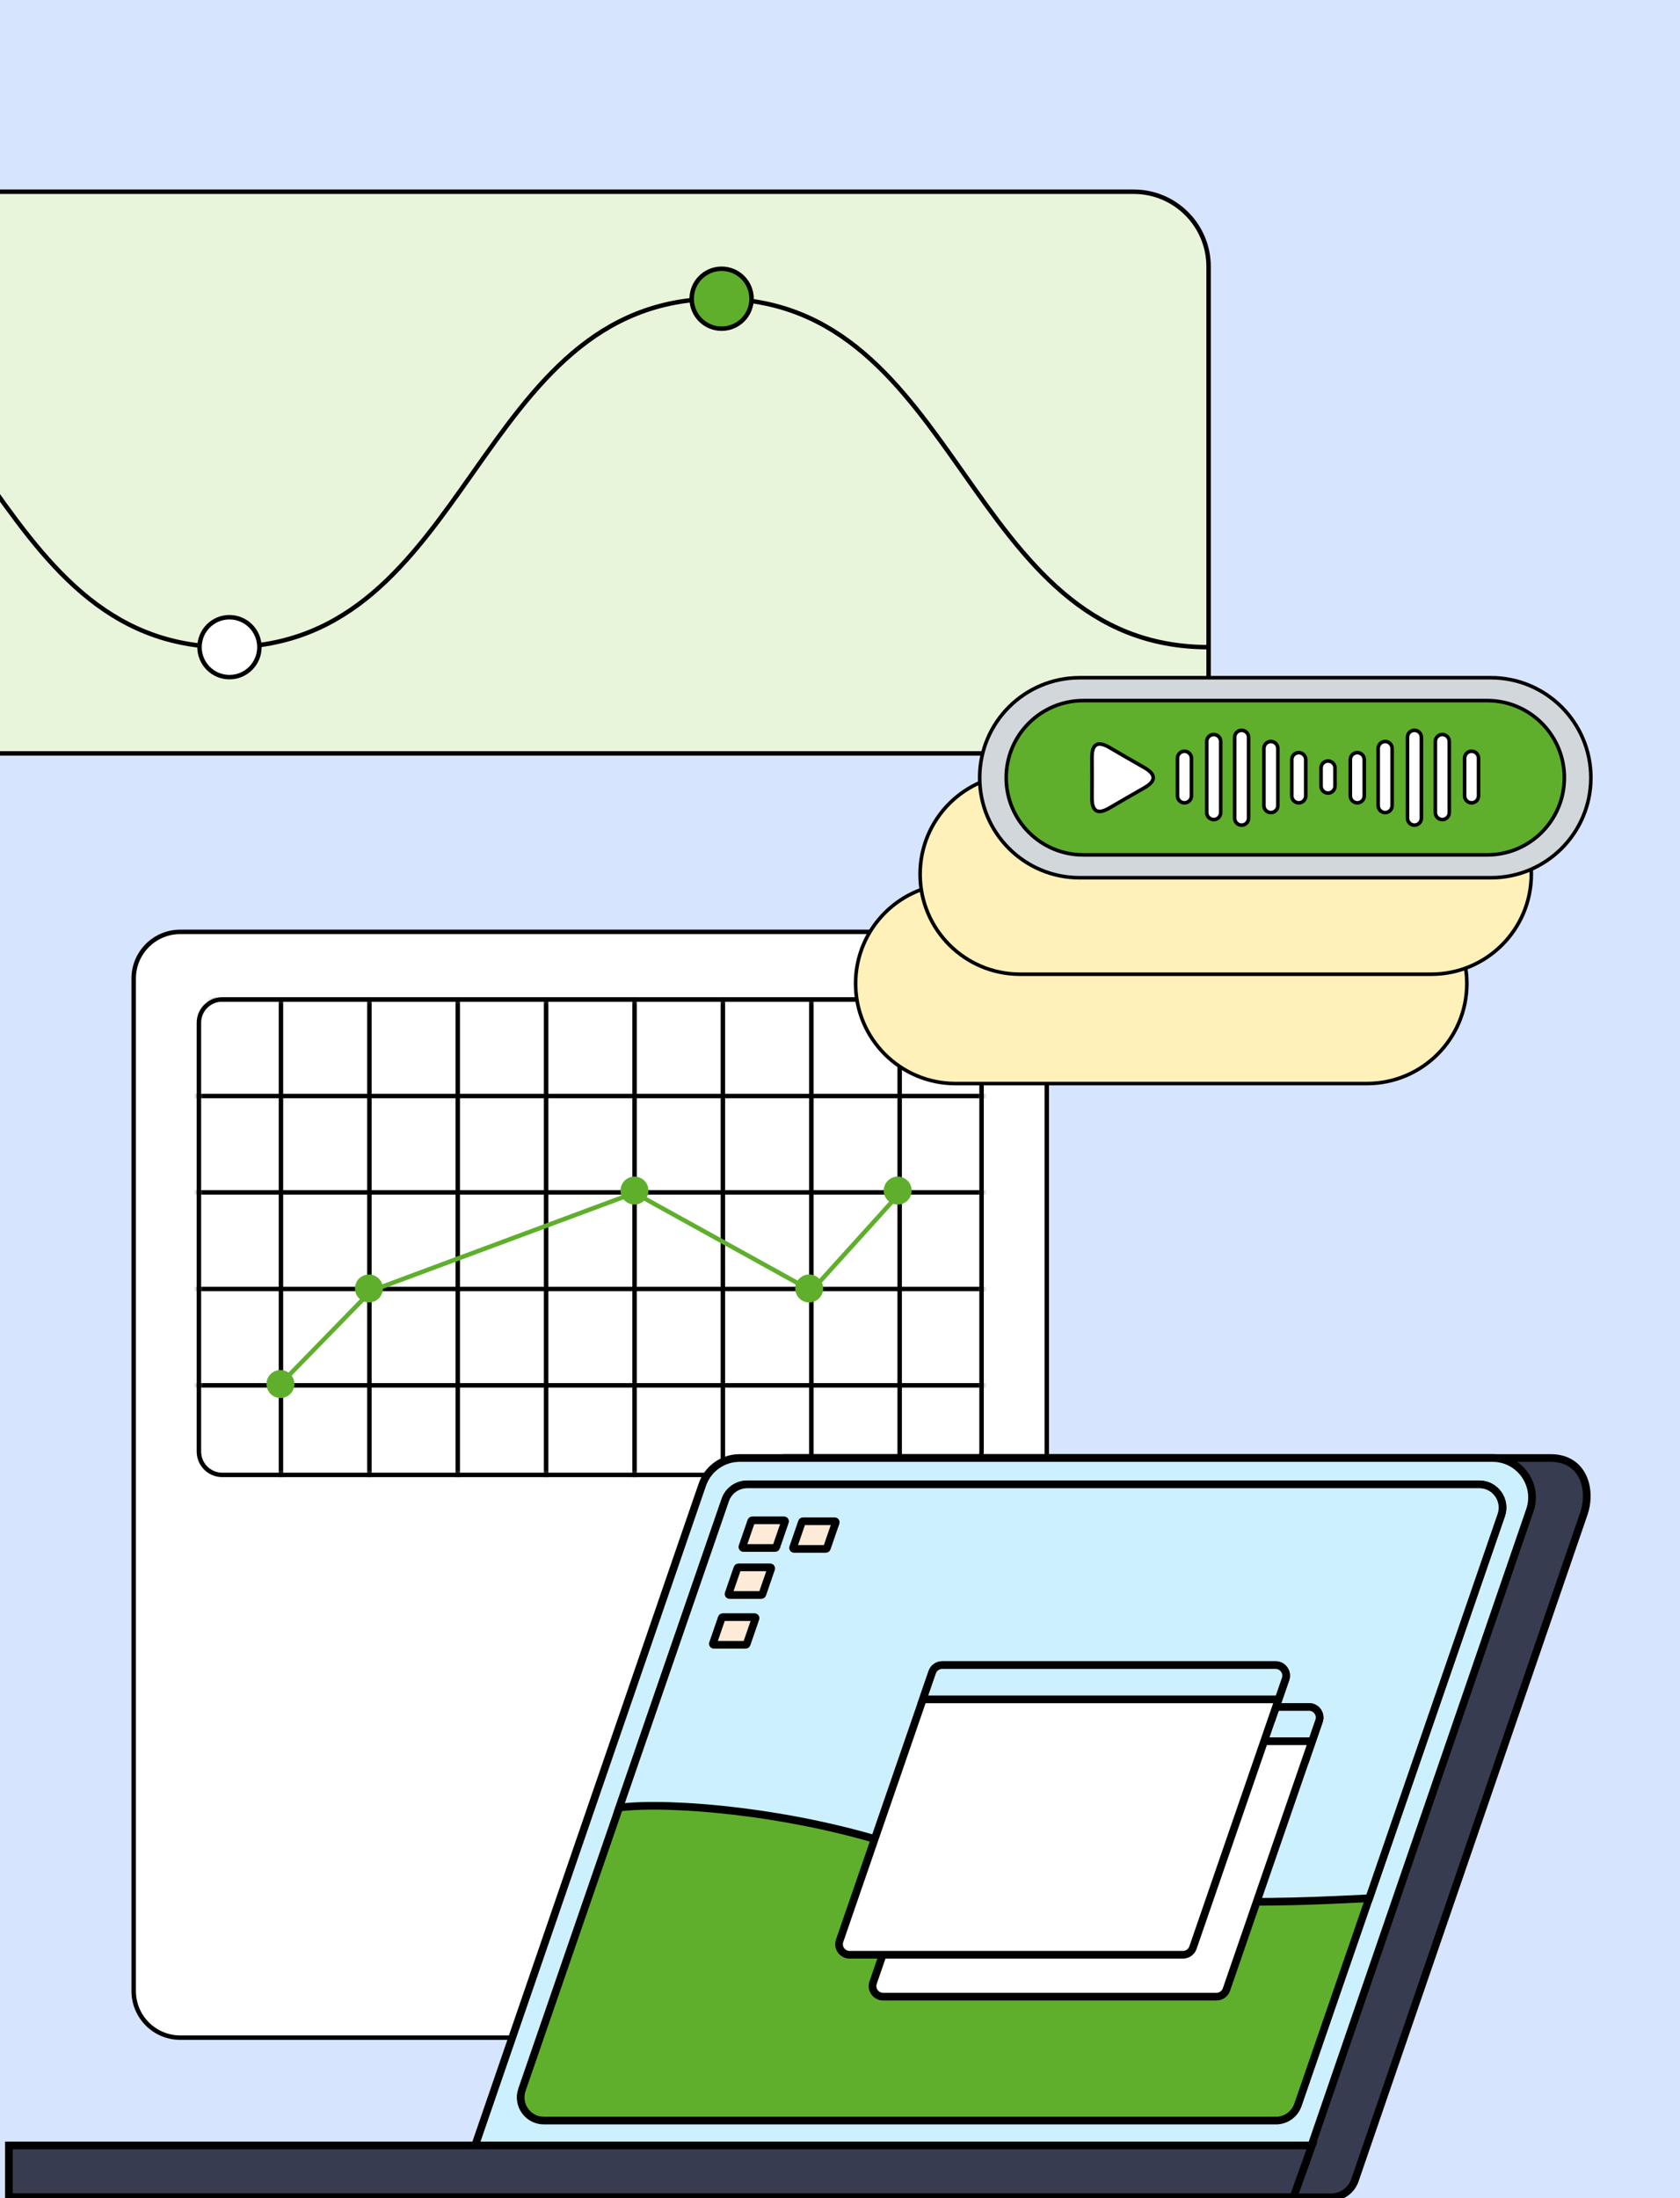
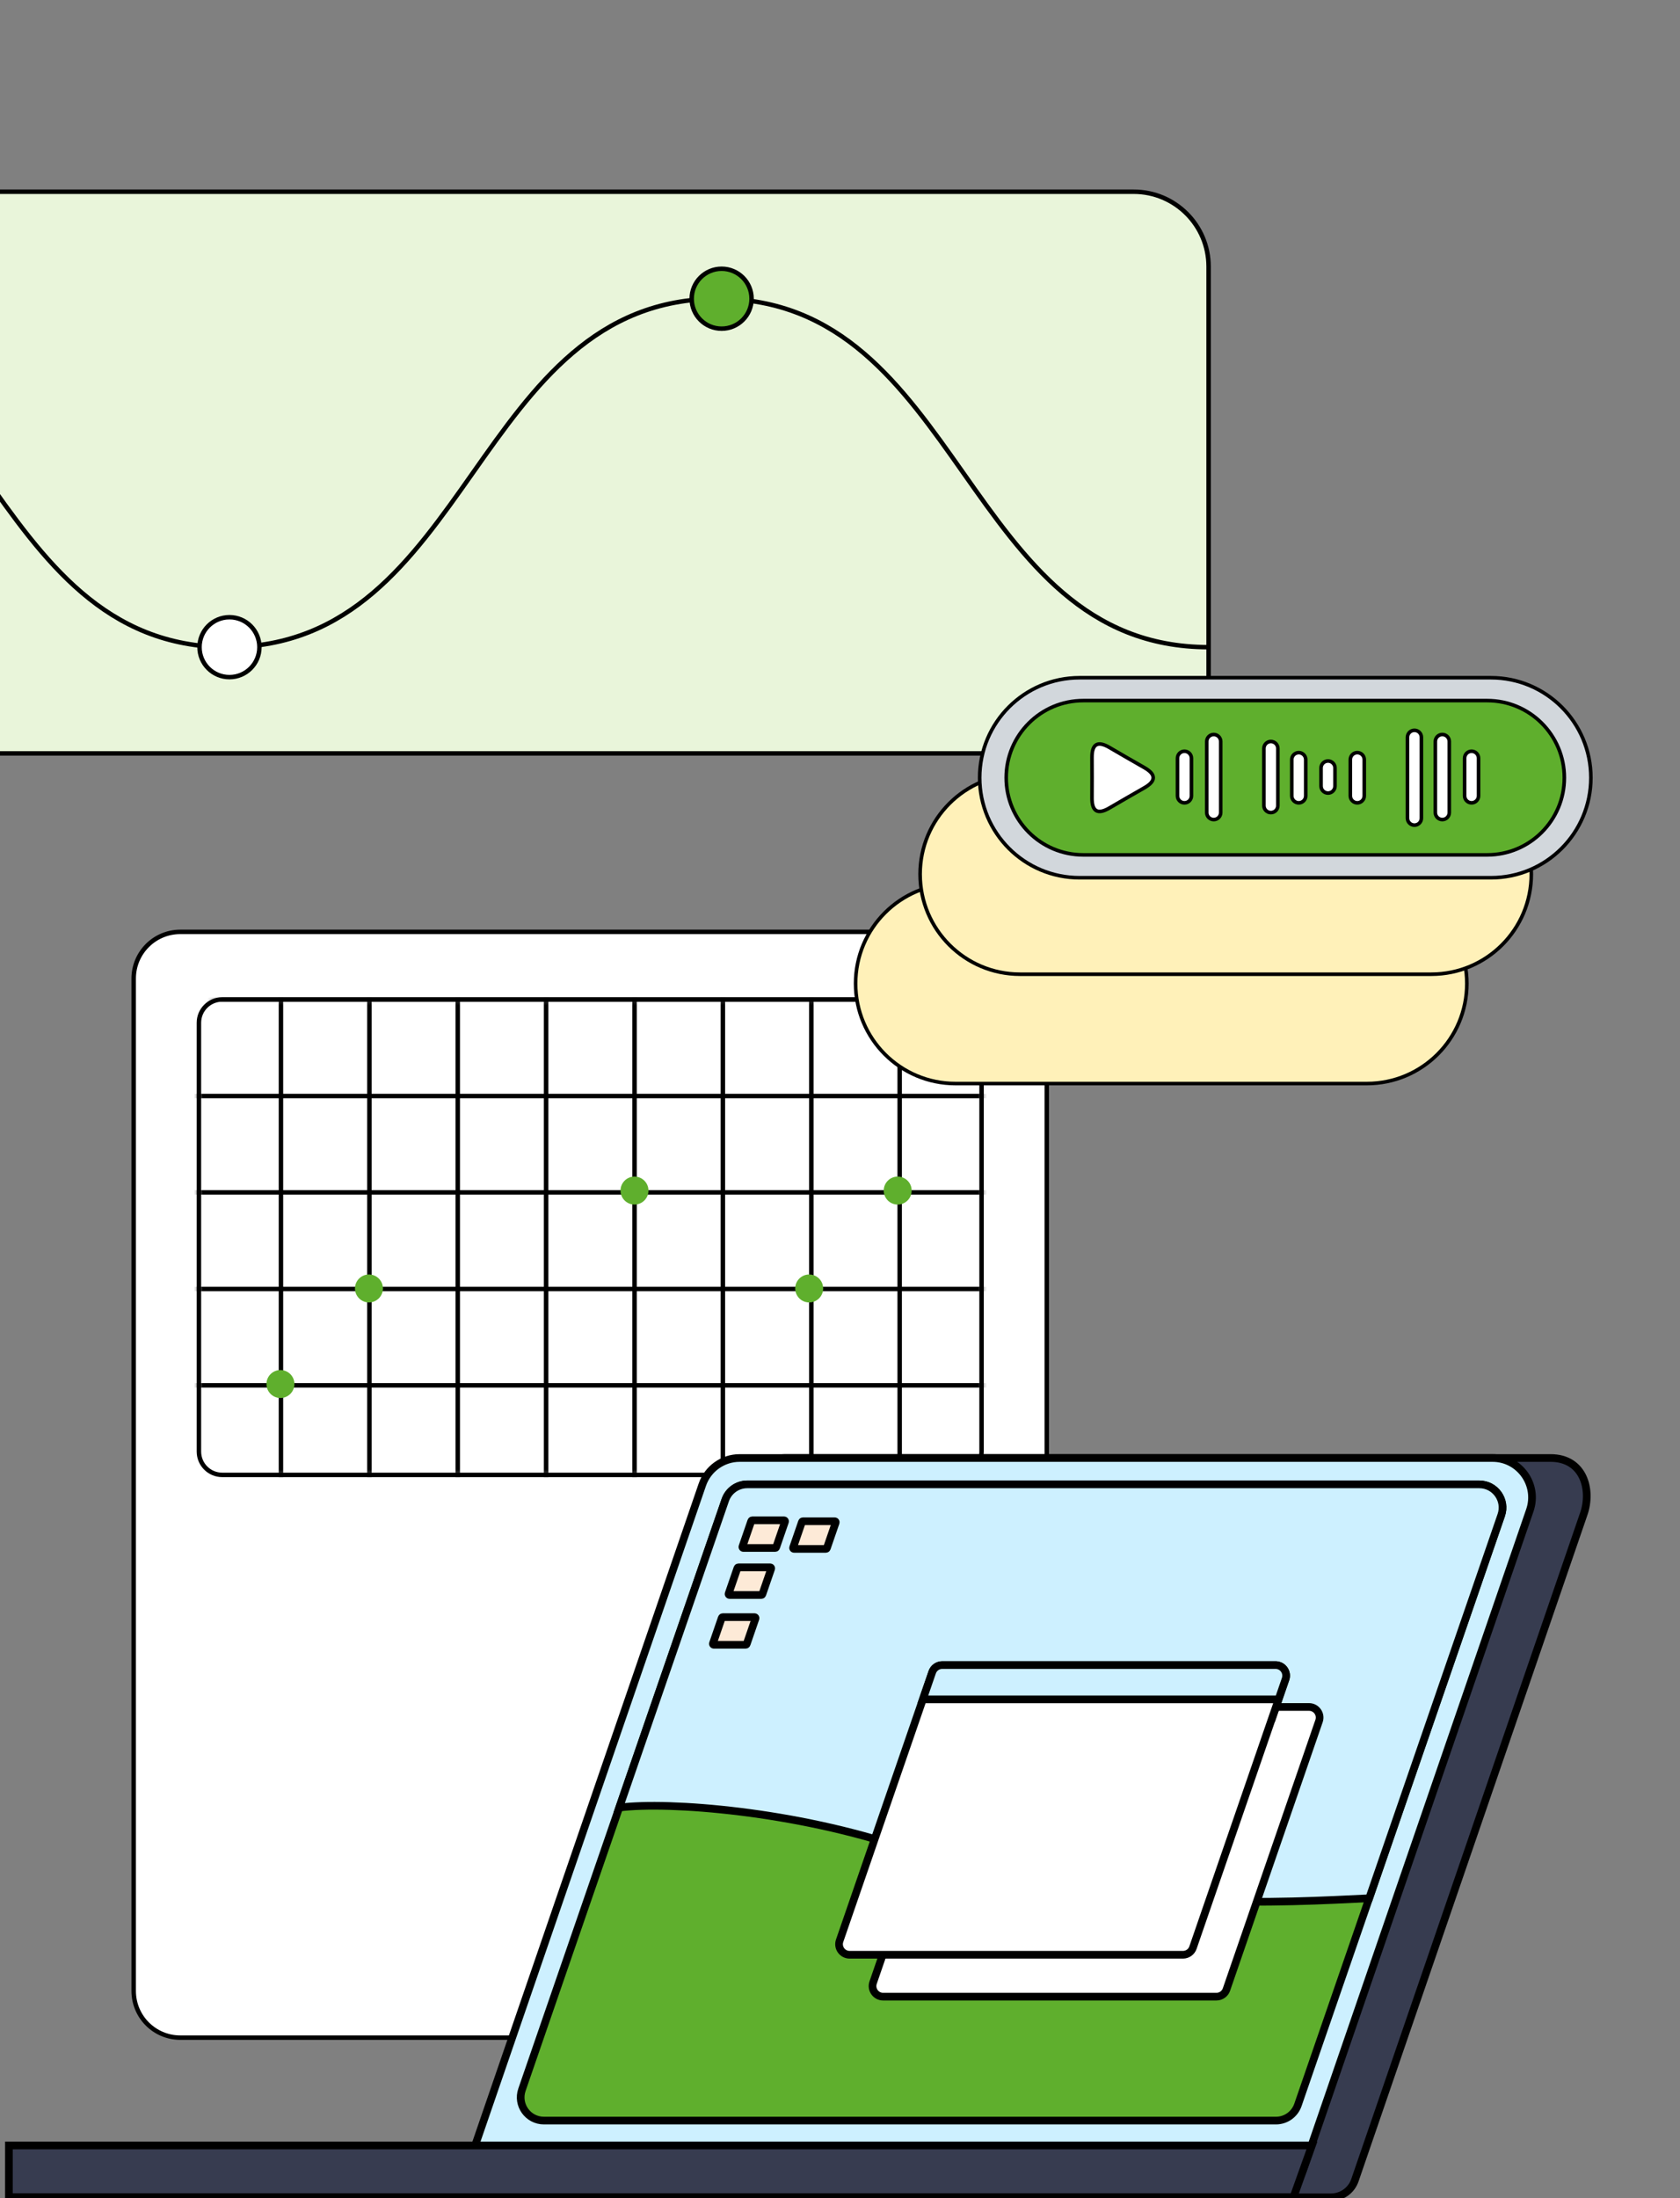
<svg xmlns="http://www.w3.org/2000/svg" width="377" height="493" viewBox="0 0 377 493" fill="none">
  <rect x="0" y="0" width="377" height="493" fill="#808080" stroke="none" />
  <g clip-path="url(#clip0_326_140)">
-     <path d="M345 0H32H0V32V461V493H32H345H377V461V32V0H345Z" fill="#D6E5FD" />
    <path fill-rule="evenodd" clip-rule="evenodd" d="M40.455 209H224.448C230.221 209 234.902 213.681 234.902 219.455V446.545C234.902 452.319 230.221 457 224.448 457H40.455C34.681 457 30 452.319 30 446.545V219.455C30 213.681 34.681 209 40.455 209Z" fill="white" stroke="black" stroke-miterlimit="10" />
    <path fill-rule="evenodd" clip-rule="evenodd" d="M49.864 224.159H215.04C217.925 224.159 220.266 226.499 220.266 229.385V325.562C220.266 328.448 217.925 330.788 215.04 330.788H49.864C46.978 330.788 44.638 328.448 44.638 325.562V229.385C44.638 226.497 46.978 224.159 49.864 224.159Z" stroke="black" stroke-miterlimit="10" />
    <mask id="mask0_326_140" style="mask-type:luminance" maskUnits="userSpaceOnUse" x="44" y="224" width="177" height="107">
      <path d="M49.863 224.159H215.039C217.924 224.159 220.265 226.5 220.265 229.385V325.563C220.265 328.448 217.924 330.789 215.039 330.789H49.863C46.977 330.789 44.637 328.448 44.637 325.563V229.385C44.637 226.497 46.977 224.159 49.863 224.159Z" fill="white" />
    </mask>
    <g mask="url(#mask0_326_140)">
      <path fill-rule="evenodd" clip-rule="evenodd" d="M-13.002 289.091H279.473V310.703H-13.002V289.091Z" stroke="black" stroke-miterlimit="10" />
      <path fill-rule="evenodd" clip-rule="evenodd" d="M-13.002 245.815H279.473V267.427H-13.002V245.815Z" stroke="black" stroke-miterlimit="10" />
      <path fill-rule="evenodd" clip-rule="evenodd" d="M-13.002 202.514H279.473V224.178H-13.002V202.514Z" stroke="black" stroke-miterlimit="10" />
      <path fill-rule="evenodd" clip-rule="evenodd" d="M182.068 190.925H201.893V366.429H182.068V190.925Z" stroke="black" stroke-miterlimit="10" />
      <path fill-rule="evenodd" clip-rule="evenodd" d="M142.396 190.925H162.22V366.429H142.396V190.925Z" stroke="black" stroke-miterlimit="10" />
      <path fill-rule="evenodd" clip-rule="evenodd" d="M102.721 190.925H122.545V366.429H102.721V190.925Z" stroke="black" stroke-miterlimit="10" />
      <path fill-rule="evenodd" clip-rule="evenodd" d="M63.047 190.925H82.897V366.429H63.047V190.925Z" stroke="black" stroke-miterlimit="10" />
    </g>
    <path fill-rule="evenodd" clip-rule="evenodd" d="M201.448 263.885C203.181 263.885 204.584 265.291 204.584 267.021C204.584 268.752 203.179 270.158 201.448 270.158C199.717 270.158 198.312 268.752 198.312 267.021C198.312 265.291 199.714 263.885 201.448 263.885Z" fill="#5FAF2D" />
    <path fill-rule="evenodd" clip-rule="evenodd" d="M181.584 285.838C183.318 285.838 184.721 287.244 184.721 288.975C184.721 290.705 183.315 292.111 181.584 292.111C179.854 292.111 178.448 290.705 178.448 288.975C178.448 287.244 179.854 285.838 181.584 285.838Z" fill="#5FAF2D" />
    <path fill-rule="evenodd" clip-rule="evenodd" d="M142.382 263.885C144.113 263.885 145.518 265.291 145.518 267.021C145.518 268.752 144.113 270.158 142.382 270.158C140.651 270.158 139.246 268.752 139.246 267.021C139.246 265.291 140.651 263.885 142.382 263.885Z" fill="#5FAF2D" />
    <path fill-rule="evenodd" clip-rule="evenodd" d="M82.793 285.838C84.527 285.838 85.93 287.244 85.93 288.975C85.93 290.705 84.524 292.111 82.793 292.111C81.063 292.111 79.657 290.705 79.657 288.975C79.657 287.244 81.063 285.838 82.793 285.838Z" fill="#5FAF2D" />
    <path fill-rule="evenodd" clip-rule="evenodd" d="M62.932 307.27C64.665 307.27 66.068 308.675 66.068 310.406C66.068 312.137 64.663 313.542 62.932 313.542C61.201 313.542 59.796 312.137 59.796 310.406C59.796 308.675 61.201 307.27 62.932 307.27Z" fill="#5FAF2D" />
-     <path d="M62.932 310.406L83.317 289.496L142.382 267.543L182.109 289.496L201.972 267.543" stroke="#5FAF2D" stroke-miterlimit="10" />
    <path fill-rule="evenodd" clip-rule="evenodd" d="M170.779 330.823L120.268 477.652C119.482 479.939 117.33 481.475 114.908 481.475H7.969C4.838 481.475 2.303 484.013 2.303 487.141C2.303 490.272 4.841 492.807 7.969 492.807H298.688C301.105 492.807 303.258 491.271 304.047 488.984L355.405 339.53C357.265 334.154 355.405 327 347.962 327H176.138C173.72 327 171.568 328.536 170.779 330.823Z" fill="#373C50" stroke="black" stroke-width="1.722" stroke-miterlimit="10" />
    <path fill-rule="evenodd" clip-rule="evenodd" d="M283.987 492.807H115.029C108.953 492.807 104.682 486.824 106.659 481.075L157.608 332.972C158.838 329.401 162.199 327 165.978 327H334.936C341.012 327 345.283 332.983 343.306 338.731L292.357 486.838C291.128 490.41 287.766 492.81 283.987 492.81V492.807Z" fill="#CDF0FF" stroke="black" stroke-width="1.722" stroke-miterlimit="10" />
    <path fill-rule="evenodd" clip-rule="evenodd" d="M286.337 475.6H122.052C118.474 475.6 115.959 472.073 117.13 468.687L162.754 336.417C163.481 334.32 165.458 332.911 167.676 332.911H331.96C335.539 332.911 338.053 336.438 336.882 339.824L291.259 472.093C290.532 474.191 288.555 475.6 286.337 475.6Z" fill="#5FAF2D" stroke="black" stroke-width="1.722" stroke-miterlimit="10" />
    <path fill-rule="evenodd" clip-rule="evenodd" d="M290.267 492.761H2V481.182H294.403L290.267 492.761Z" fill="#373C50" stroke="black" stroke-width="1.722" stroke-miterlimit="10" />
    <path fill-rule="evenodd" clip-rule="evenodd" d="M331.964 332.914H167.679C165.458 332.914 163.484 334.323 162.757 336.42L138.964 405.397C150.165 403.974 178.601 406.22 203.108 414.596C229.908 423.755 250.974 425.019 269.797 426.176C283.24 427.003 298.126 426.176 307.251 425.742L336.886 339.827C338.057 336.445 335.542 332.914 331.964 332.914Z" fill="#CDF0FF" stroke="black" stroke-width="1.722" stroke-miterlimit="10" />
    <path fill-rule="evenodd" clip-rule="evenodd" d="M173.962 347.18H166.818C166.663 347.18 166.553 347.025 166.605 346.881L168.589 341.129C168.62 341.039 168.706 340.977 168.802 340.977H175.946C176.101 340.977 176.211 341.132 176.159 341.277L174.175 347.029C174.144 347.118 174.058 347.18 173.962 347.18Z" fill="#FDEAD7" stroke="black" stroke-width="1.722" stroke-miterlimit="10" />
    <path fill-rule="evenodd" clip-rule="evenodd" d="M185.335 347.386H178.191C178.036 347.386 177.926 347.231 177.978 347.087L179.962 341.335C179.993 341.245 180.079 341.183 180.175 341.183H187.319C187.474 341.183 187.584 341.338 187.532 341.483L185.548 347.235C185.517 347.324 185.431 347.386 185.335 347.386Z" fill="#FDEAD7" stroke="black" stroke-width="1.722" stroke-miterlimit="10" />
    <path fill-rule="evenodd" clip-rule="evenodd" d="M272.979 447.807H198.175C196.546 447.807 195.403 446.202 195.933 444.659L216.709 384.431C217.04 383.477 217.939 382.836 218.951 382.836H293.756C295.385 382.836 296.528 384.441 295.998 385.985L275.222 446.212C274.891 447.166 273.992 447.807 272.979 447.807Z" fill="white" stroke="black" stroke-width="1.722" stroke-miterlimit="10" />
-     <path fill-rule="evenodd" clip-rule="evenodd" d="M294.427 390.524L295.994 385.981C296.528 384.442 295.384 382.833 293.752 382.833H218.948C217.935 382.833 217.036 383.474 216.706 384.428L214.604 390.521H294.427V390.524Z" fill="#CDF0FF" stroke="black" stroke-width="1.722" stroke-miterlimit="10" />
    <path fill-rule="evenodd" clip-rule="evenodd" d="M265.464 438.414H190.66C189.031 438.414 187.884 436.809 188.418 435.266L209.194 375.038C209.524 374.084 210.423 373.443 211.436 373.443H286.24C287.869 373.443 289.016 375.048 288.482 376.591L267.706 436.819C267.375 437.773 266.477 438.414 265.464 438.414Z" fill="white" stroke="black" stroke-width="1.722" stroke-miterlimit="10" />
    <path fill-rule="evenodd" clip-rule="evenodd" d="M286.915 381.135L288.482 376.591C289.016 375.052 287.873 373.443 286.24 373.443H211.436C210.427 373.443 209.524 374.084 209.194 375.038L207.093 381.131H286.915V381.135Z" fill="#CDF0FF" stroke="black" stroke-width="1.722" stroke-miterlimit="10" />
    <path fill-rule="evenodd" clip-rule="evenodd" d="M170.858 357.727H163.715C163.56 357.727 163.45 357.572 163.501 357.428L165.485 351.675C165.516 351.586 165.602 351.524 165.699 351.524H172.842C172.997 351.524 173.107 351.679 173.056 351.824L171.072 357.576C171.041 357.665 170.955 357.727 170.858 357.727Z" fill="#FDEAD7" stroke="black" stroke-width="1.722" stroke-miterlimit="10" />
    <path fill-rule="evenodd" clip-rule="evenodd" d="M167.342 368.894H160.198C160.043 368.894 159.933 368.739 159.985 368.594L161.969 362.842C162 362.752 162.086 362.69 162.182 362.69H169.326C169.481 362.69 169.591 362.845 169.539 362.99L167.555 368.742C167.524 368.832 167.438 368.894 167.342 368.894Z" fill="#FDEAD7" stroke="black" stroke-width="1.722" stroke-miterlimit="10" />
    <path fill-rule="evenodd" clip-rule="evenodd" d="M-42.206 43H254.416C263.693 43 271.214 50.521 271.214 59.798V152.176C271.214 161.453 263.693 168.971 254.416 168.971H-42.206C-51.483 168.971 -59 161.45 -59 152.176V59.798C-59 50.521 -51.479 43 -42.206 43Z" fill="#E9F5DA" stroke="black" stroke-miterlimit="10" />
    <path d="M-59 66.996C-3.97 66.996 -3.97 145.148 51.062 145.148C106.095 145.148 106.102 66.996 161.138 66.996C216.174 66.996 216.177 145.148 271.214 145.148" stroke="black" stroke-miterlimit="10" />
    <path fill-rule="evenodd" clip-rule="evenodd" d="M51.492 138.429C55.204 138.429 58.212 141.436 58.212 145.148C58.212 148.859 55.204 151.867 51.492 151.867C47.781 151.867 44.773 148.859 44.773 145.148C44.773 141.436 47.781 138.429 51.492 138.429Z" fill="white" stroke="black" stroke-miterlimit="10" />
    <path fill-rule="evenodd" clip-rule="evenodd" d="M161.937 60.277C165.648 60.277 168.656 63.285 168.656 66.996C168.656 70.707 165.648 73.715 161.937 73.715C158.225 73.715 155.218 70.707 155.218 66.996C155.218 63.285 158.225 60.277 161.937 60.277Z" fill="#5FAF2D" stroke="black" stroke-miterlimit="10" />
    <path fill-rule="evenodd" clip-rule="evenodd" d="M214.429 198.161H306.739C319.126 198.161 329.168 208.203 329.168 220.59C329.168 232.977 319.126 243.019 306.739 243.019H214.429C202.042 243.019 192 232.977 192 220.59C192 208.203 202.042 198.161 214.429 198.161Z" fill="#FFF1B9" stroke="black" stroke-width="0.806" stroke-miterlimit="10" />
    <path fill-rule="evenodd" clip-rule="evenodd" d="M228.904 173.637H321.204C333.591 173.637 343.633 183.679 343.633 196.066C343.633 208.453 333.591 218.495 321.204 218.495H228.904C216.517 218.495 206.475 208.453 206.475 196.066C206.475 183.679 216.517 173.637 228.904 173.637Z" fill="#FFF1B9" stroke="black" stroke-width="0.806" stroke-miterlimit="10" />
    <path fill-rule="evenodd" clip-rule="evenodd" d="M242.271 152H334.571C346.958 152 357 162.042 357 174.429C357 186.816 346.958 196.858 334.571 196.858H242.271C229.884 196.858 219.842 186.816 219.842 174.429C219.842 162.042 229.884 152 242.271 152Z" fill="#D2D7DC" stroke="black" stroke-width="0.806" stroke-miterlimit="10" />
    <path fill-rule="evenodd" clip-rule="evenodd" d="M243.101 157.127H333.741C343.298 157.127 351.045 164.874 351.045 174.431C351.045 183.987 343.298 191.734 333.741 191.734H243.101C233.545 191.734 225.798 183.987 225.798 174.431C225.798 164.874 233.545 157.127 243.101 157.127Z" fill="#5FAF2D" stroke="black" stroke-width="0.806" stroke-miterlimit="10" />
    <path fill-rule="evenodd" clip-rule="evenodd" d="M265.799 168.487C266.662 168.487 267.363 169.187 267.363 170.052V178.497C267.363 179.361 266.663 180.061 265.799 180.061C264.934 180.061 264.234 179.361 264.234 178.497V170.052C264.234 169.187 264.934 168.487 265.799 168.487Z" fill="white" stroke="black" stroke-width="0.806" stroke-miterlimit="10" />
    <path fill-rule="evenodd" clip-rule="evenodd" d="M272.366 164.734C273.231 164.734 273.931 165.434 273.931 166.299V182.251C273.931 183.115 273.231 183.815 272.366 183.815C271.502 183.815 270.802 183.115 270.802 182.251V166.299C270.802 165.434 271.502 164.734 272.366 164.734Z" fill="white" stroke="black" stroke-width="0.806" stroke-miterlimit="10" />
-     <path fill-rule="evenodd" clip-rule="evenodd" d="M278.623 163.795C279.488 163.795 280.188 164.495 280.188 165.36V183.5C280.188 184.365 279.488 185.065 278.623 185.065C277.759 185.065 277.059 184.365 277.059 183.5V165.36C277.059 164.497 277.759 163.795 278.623 163.795Z" fill="white" stroke="black" stroke-width="0.806" stroke-miterlimit="10" />
    <path fill-rule="evenodd" clip-rule="evenodd" d="M285.19 166.297C286.055 166.297 286.755 166.997 286.755 167.861V180.686C286.755 181.548 286.055 182.25 285.19 182.25C284.326 182.25 283.626 181.55 283.626 180.686V167.861C283.626 166.998 284.326 166.297 285.19 166.297Z" fill="white" stroke="black" stroke-width="0.806" stroke-miterlimit="10" />
    <path fill-rule="evenodd" clip-rule="evenodd" d="M291.445 168.8C292.308 168.8 293.01 169.5 293.01 170.364V178.497C293.01 179.361 292.31 180.061 291.445 180.061C290.581 180.061 289.881 179.361 289.881 178.497V170.364C289.881 169.5 290.581 168.8 291.445 168.8Z" fill="white" stroke="black" stroke-width="0.806" stroke-miterlimit="10" />
    <path fill-rule="evenodd" clip-rule="evenodd" d="M298.015 170.676C298.878 170.676 299.579 171.376 299.579 172.241V176.307C299.579 177.17 298.879 177.871 298.015 177.871C297.15 177.871 296.45 177.171 296.45 176.307V172.241C296.45 171.378 297.15 170.676 298.015 170.676Z" fill="white" stroke="black" stroke-width="0.806" stroke-miterlimit="10" />
    <path fill-rule="evenodd" clip-rule="evenodd" d="M331.794 170.05V178.496C331.794 179.36 331.094 180.06 330.23 180.06C329.365 180.06 328.665 179.36 328.665 178.496V170.05C328.665 169.186 329.365 168.486 330.23 168.486C331.094 168.486 331.794 169.186 331.794 170.05Z" fill="white" stroke="black" stroke-width="0.806" stroke-miterlimit="10" />
    <path fill-rule="evenodd" clip-rule="evenodd" d="M325.227 166.296V182.248C325.227 183.113 324.527 183.813 323.662 183.813C322.798 183.813 322.098 183.113 322.098 182.248V166.296C322.098 165.432 322.798 164.732 323.662 164.732C324.527 164.732 325.227 165.432 325.227 166.296Z" fill="white" stroke="black" stroke-width="0.806" stroke-miterlimit="10" />
    <path fill-rule="evenodd" clip-rule="evenodd" d="M318.97 165.358V183.498C318.97 184.363 318.27 185.063 317.405 185.063C316.541 185.063 315.841 184.363 315.841 183.498V165.358C315.841 164.495 316.541 163.793 317.405 163.793C318.27 163.793 318.97 164.493 318.97 165.358Z" fill="white" stroke="black" stroke-width="0.806" stroke-miterlimit="10" />
-     <path fill-rule="evenodd" clip-rule="evenodd" d="M312.402 167.861V180.686C312.402 181.548 311.702 182.25 310.838 182.25C309.973 182.25 309.273 181.55 309.273 180.686V167.861C309.273 166.998 309.973 166.297 310.838 166.297C311.702 166.297 312.402 166.997 312.402 167.861Z" fill="white" stroke="black" stroke-width="0.806" stroke-miterlimit="10" />
    <path fill-rule="evenodd" clip-rule="evenodd" d="M306.148 170.363V178.495C306.148 179.36 305.448 180.06 304.583 180.06C303.719 180.06 303.019 179.36 303.019 178.495V170.363C303.019 169.498 303.719 168.798 304.583 168.798C305.448 168.798 306.148 169.498 306.148 170.363Z" fill="white" stroke="black" stroke-width="0.806" stroke-miterlimit="10" />
    <path d="M256.815 176.678C254.183 178.178 251.558 179.692 248.944 181.221C246.329 182.752 245.031 182.002 245.047 178.971C245.065 175.942 245.065 172.912 245.047 169.883C245.029 166.854 246.328 166.104 248.944 167.633C251.558 169.162 254.183 170.678 256.815 172.176C259.447 173.676 259.447 175.175 256.815 176.675V176.678Z" fill="white" stroke="black" stroke-width="0.806" stroke-miterlimit="10" />
  </g>
  <defs>
    <clipPath id="clip0_326_140">
      <rect width="377" height="493" fill="white" />
    </clipPath>
  </defs>
</svg>